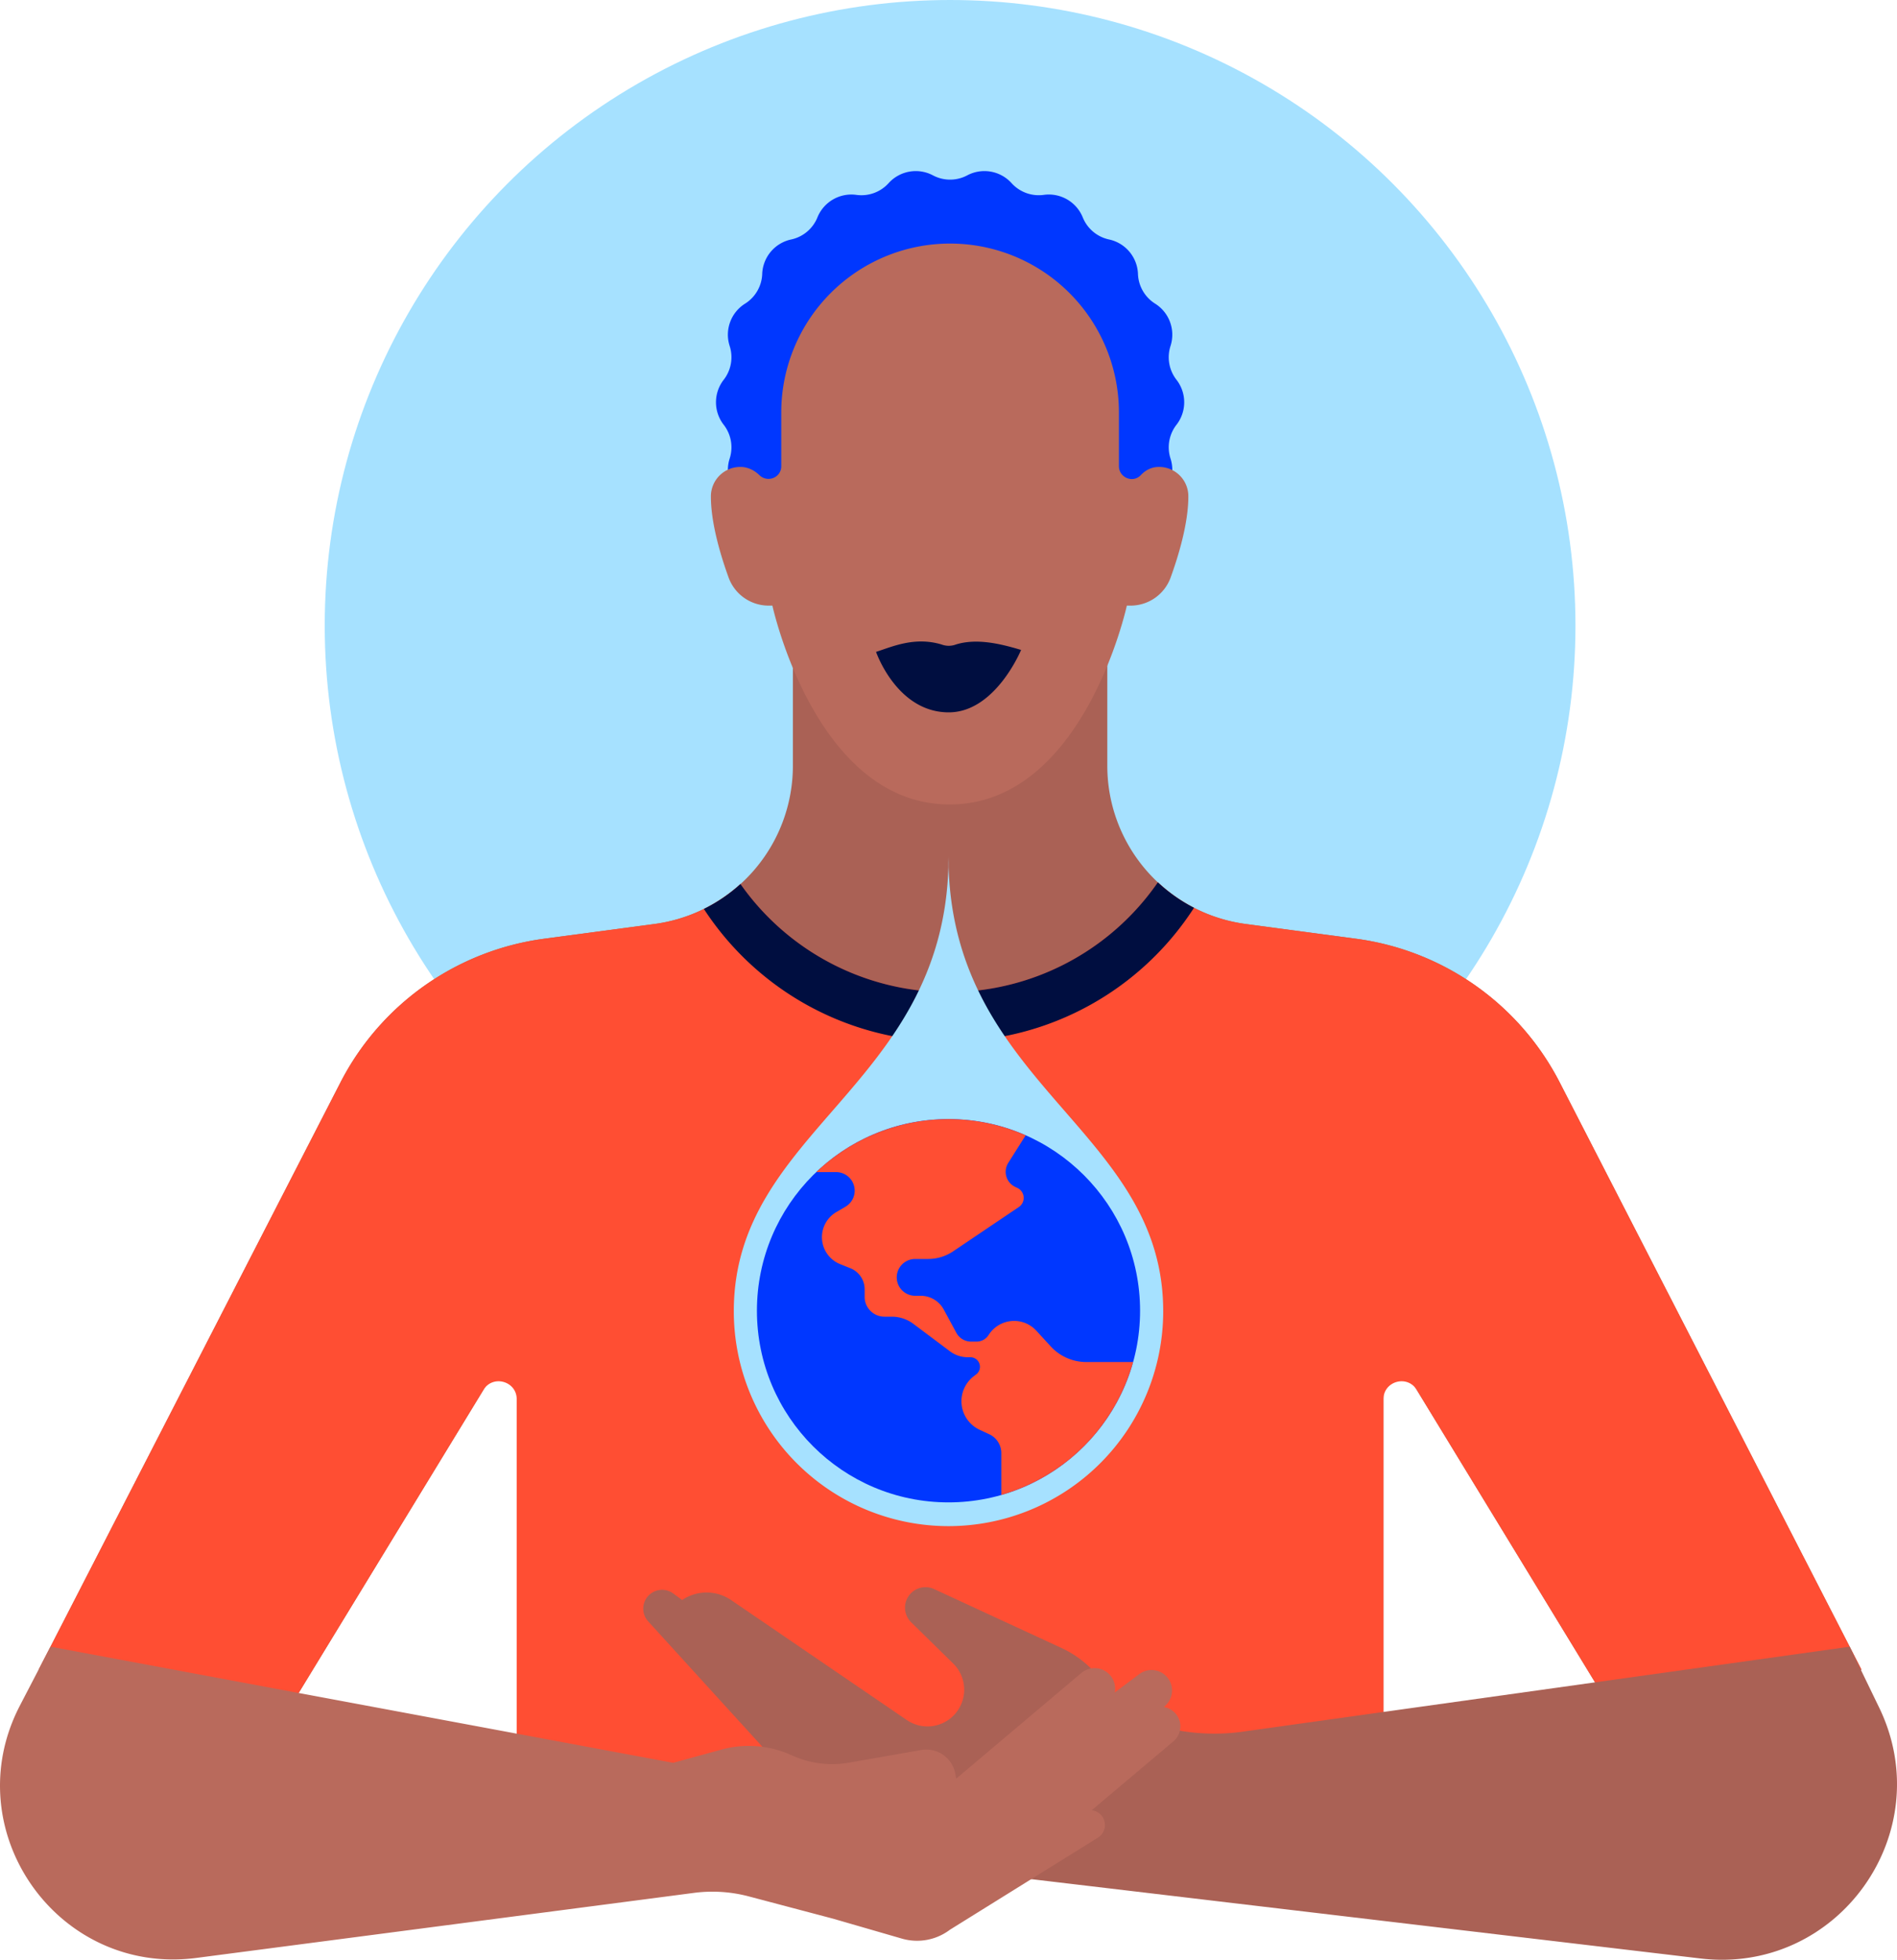
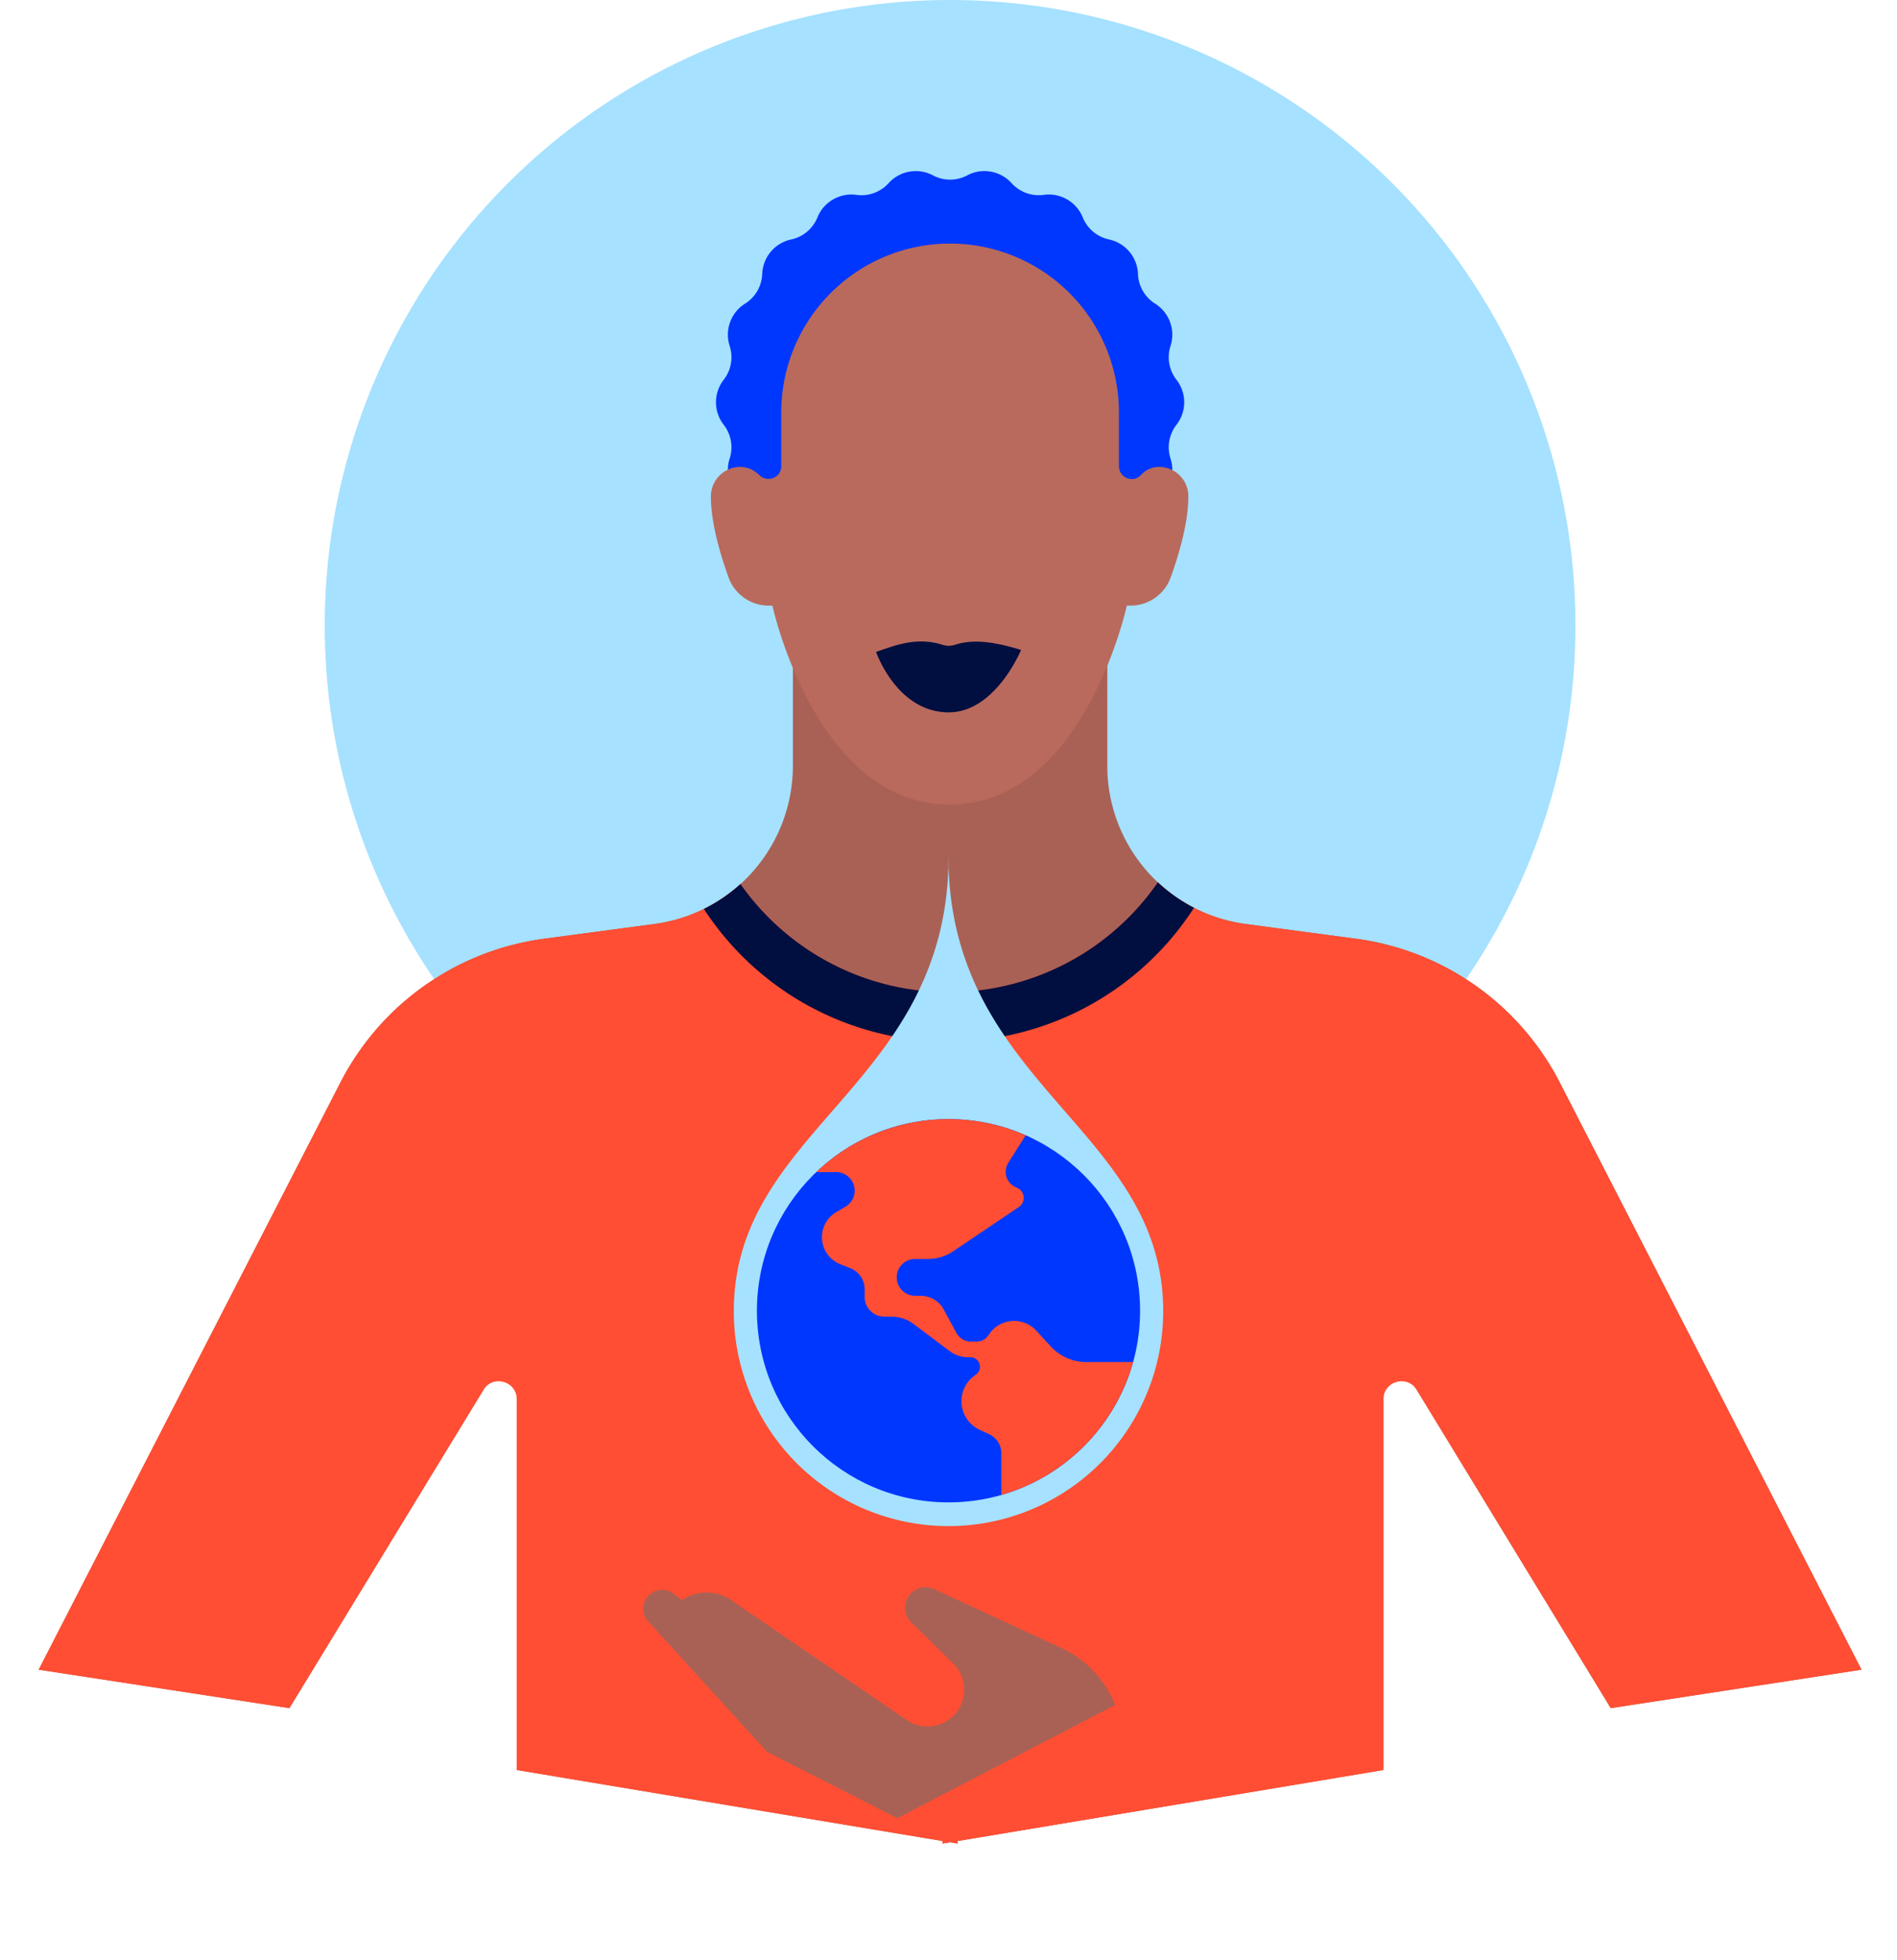
<svg xmlns="http://www.w3.org/2000/svg" width="1300.296" height="1342.788" viewBox="0 0 1300.296 1342.788">
  <g transform="translate(-6706.63 -244.187)">
    <circle cx="428.655" cy="428.655" r="428.655" transform="translate(6929.216 244.187)" fill="#a6e1ff" />
    <path d="M7775.76,985.883a184.456,184.456,0,0,0-139.64-98.5l-75.609-10.094A109.348,109.348,0,0,1,7465.632,768.9V690.979l-107.762,80.9-107.761-80.9V768.9A109.348,109.348,0,0,1,7155.23,877.29l-75.61,10.094a184.455,184.455,0,0,0-139.639,98.5l-206.835,402.336L6905,1414.57l155.818-255.5v297.888l291.867,48.662v1.728l5.18-.864,5.181.864v-1.728l291.867-48.662V1159.074l155.818,255.5,171.858-26.351Z" fill="#aa6155" />
    <path d="M7513.061,535.215l-.036.046a25.105,25.105,0,0,0-4.061,23.124l0,.007a25.1,25.1,0,0,1-10.553,28.994l-.006,0a25.1,25.1,0,0,0-11.753,20.326l0,.043a25.1,25.1,0,0,1-19.818,23.6l-.028.006a25.1,25.1,0,0,0-18,15.114l0,.008a25.1,25.1,0,0,1-26.7,15.437l-.038-.005a25.1,25.1,0,0,0-22.043,8.023l-.025.027a25.1,25.1,0,0,1-30.373,5.333h0a25.1,25.1,0,0,0-23.521,0h0a25.1,25.1,0,0,1-30.373-5.333l-.026-.028a25.1,25.1,0,0,0-22.043-8.022l-.038.005a25.1,25.1,0,0,1-26.695-15.437l0-.009a25.1,25.1,0,0,0-18-15.114l-.028-.006a25.1,25.1,0,0,1-19.818-23.6l0-.042a25.1,25.1,0,0,0-11.753-20.326l-.006,0a25.1,25.1,0,0,1-10.552-28.994l0-.006a25.105,25.105,0,0,0-4.061-23.125l-.036-.046a25.1,25.1,0,0,1,0-30.8l.036-.047a25.1,25.1,0,0,0,4.061-23.124l0-.007a25.1,25.1,0,0,1,10.553-28.994l.007,0a25.1,25.1,0,0,0,11.753-20.326v-.043a25.1,25.1,0,0,1,19.819-23.6l.028,0a25.106,25.106,0,0,0,18-15.114l0-.009a25.1,25.1,0,0,1,26.695-15.436l.037.005a25.1,25.1,0,0,0,22.044-8.023l.024-.028a25.106,25.106,0,0,1,30.374-5.333h0a25.1,25.1,0,0,0,23.521,0h0A25.1,25.1,0,0,1,7400,369.66l.026.028a25.1,25.1,0,0,0,22.043,8.023l.038-.005a25.1,25.1,0,0,1,26.7,15.436l0,.01a25.1,25.1,0,0,0,18,15.113l.027.006a25.1,25.1,0,0,1,19.819,23.6l0,.042a25.1,25.1,0,0,0,11.753,20.326l0,0a25.105,25.105,0,0,1,10.553,28.995l0,.006a25.105,25.105,0,0,0,4.061,23.124l.036.047A25.1,25.1,0,0,1,7513.061,535.215Z" fill="#0037ff" />
    <path d="M7500.955,564.112c-3.688.062-8.037,1.1-12.4,5.664-5.394,5.649-14.962,1.632-14.962-6.178V526.454a115.724,115.724,0,0,0-231.447,0V563.6c0,7.81-9.3,11.562-14.961,6.178-.507-.482-5.46-5.664-13.052-5.664a20.186,20.186,0,0,0-20.223,20.256c0,18.066,6.484,39.878,12.046,55.269a29.23,29.23,0,0,0,27.389,19.505h2.722s29.551,136.243,121.477,136.243,121.477-136.243,121.477-136.243h2.722a29.228,29.228,0,0,0,27.388-19.505c5.563-15.391,12.046-37.2,12.046-55.269A20.068,20.068,0,0,0,7500.955,564.112Z" fill="#b96a5c" />
    <path d="M7351.957,685.76a14.109,14.109,0,0,0,9.97,0c14.284-4.406,30.578-.454,44.6,3.747,0,0-17.567,42.771-49.588,42.771h0c-35.6,0-49.819-41.439-49.819-41.439C7318.083,687.328,7333.5,680.238,7351.957,685.76Z" fill="#000e40" />
    <path d="M7357.87,1506.488l5.181.864v-1.728l291.867-48.662v-254.01c0-12.452,16.362-17.048,22.846-6.417l132.972,218.035,171.858-26.351L7775.76,985.883a184.456,184.456,0,0,0-139.64-98.5l-75.609-10.094a109,109,0,0,1-60.234-28.559,174.336,174.336,0,0,1-286.09,1.17,108.979,108.979,0,0,1-58.957,27.389l-75.61,10.094a184.458,184.458,0,0,0-139.64,98.5l-206.834,402.336L6905,1414.57l132.972-218.035c6.484-10.631,22.847-6.035,22.847,6.417v254.01l291.866,48.662v1.728Z" fill="#ff4e33" />
    <path d="M7525.066,866.182a109.4,109.4,0,0,1-24.789-17.451,174.336,174.336,0,0,1-286.09,1.17,109.424,109.424,0,0,1-25.083,17.067,200.192,200.192,0,0,0,335.962-.786Z" fill="#000e40" />
-     <path d="M7558.39,1430.686l416.106-58.221,20.188,41.687c41.438,85.565-28.048,183.129-122.459,171.942l-478.38-56.686,62-123.794,13.539,7.8A139.609,139.609,0,0,0,7558.39,1430.686Z" fill="#aa6155" />
    <path d="M7174.23,1340.482h0l-6.155-4.5a12.911,12.911,0,0,0-17.231,1.806h0a12.911,12.911,0,0,0,.069,17.313l81.486,89.446,89.314,45.439,149.281-77.563h0a72.2,72.2,0,0,0-36.905-39.141l-87.188-40.308a14.036,14.036,0,0,0-15.281,2.307h0a14.038,14.038,0,0,0-.438,20.457l28.8,28.237a25.156,25.156,0,0,1-3.8,38.987h0a25.154,25.154,0,0,1-27.989-.249l-120.413-82.187A29.809,29.809,0,0,0,7174.23,1340.482Z" fill="#aa6155" />
-     <path d="M7509.717,1415.907h0a13.372,13.372,0,0,0-5.24-2.064l1.62-1.692a14.021,14.021,0,0,0-.213-19.61h0a14.021,14.021,0,0,0-18.327-1.3l-16.815,12.611a14.073,14.073,0,0,0-22.906-13.378l-85.778,72.41-.6-3.328a20.214,20.214,0,0,0-23.369-16.3l-49.537,8.653a66.435,66.435,0,0,1-37.179-4.139c-1-.421-2.006-.853-3.007-1.3a70.559,70.559,0,0,0-47.183-3.51l-33.143,9.074-426.792-79.565-20.957,40.305c-44.391,85.374,25.613,185.4,121.027,172.933l341-44.562a97.647,97.647,0,0,1,37.608,2.42l57.782,15.275h0l47.151,13.649a37.351,37.351,0,0,0,33.021-6.181l0,.016L7459.2,1503.3a10.178,10.178,0,0,0,2.969-14.472h0a10.158,10.158,0,0,0-7.262-4.284l56.018-47.213A13.415,13.415,0,0,0,7509.717,1415.907Z" fill="#b96a5c" />
    <path d="M7503.945,1142.63c0-123.829-142.344-153.624-147.1-304.165v-7.777c0,1.483-.039,2.932-.065,4.392-.026-1.46-.064-2.909-.064-4.392v7.777c-4.759,150.541-147.1,180.336-147.1,304.165a147.229,147.229,0,0,0,147.1,147.228v0h.129v0A147.228,147.228,0,0,0,7503.945,1142.63Z" fill="#a6e1ff" />
    <circle cx="131.314" cy="131.314" r="131.314" transform="translate(7225.465 1010.958)" fill="#0037ff" />
    <path d="M7483.327,1177.419h-32.111a33.072,33.072,0,0,1-24.366-10.711l-9.885-10.773a20.647,20.647,0,0,0-15.214-6.688h0a20.646,20.646,0,0,0-17.092,9.064l-.58.856a9.7,9.7,0,0,1-8.025,4.255h-3.825a11.419,11.419,0,0,1-10.037-5.975l-8.679-16.006a17.989,17.989,0,0,0-15.815-9.416h-3.791a12.61,12.61,0,0,1-12.61-12.61h0a12.61,12.61,0,0,1,12.61-12.61h8.886a30.754,30.754,0,0,0,17.191-5.253l44.989-30.33a7.558,7.558,0,0,0,3.333-6.267h0a7.56,7.56,0,0,0-4.353-6.846l-1.386-.649a11.456,11.456,0,0,1-4.828-16.492l11.941-18.908a131.407,131.407,0,0,0-143.565,25.221h13.629a12.729,12.729,0,0,1,12.728,12.728h0a12.73,12.73,0,0,1-6.285,10.977l-6.325,3.712a19.912,19.912,0,0,0-9.832,17.172h0a19.911,19.911,0,0,0,12.516,18.487l6.986,2.795a15.541,15.541,0,0,1,9.77,14.43v5.214a13.537,13.537,0,0,0,13.537,13.536h5.04a24.766,24.766,0,0,1,14.861,4.954l25.022,18.766a20.443,20.443,0,0,0,12.266,4.089h1.771a6.538,6.538,0,0,1,6.538,6.538h0a6.538,6.538,0,0,1-2.551,5.182l-1.713,1.318a21.574,21.574,0,0,0-8.42,17.1h0a21.575,21.575,0,0,0,12.49,19.569l6.585,3.058a14.243,14.243,0,0,1,8.246,12.92v28.7A131.569,131.569,0,0,0,7483.327,1177.419Z" fill="#ff4e33" />
  </g>
</svg>